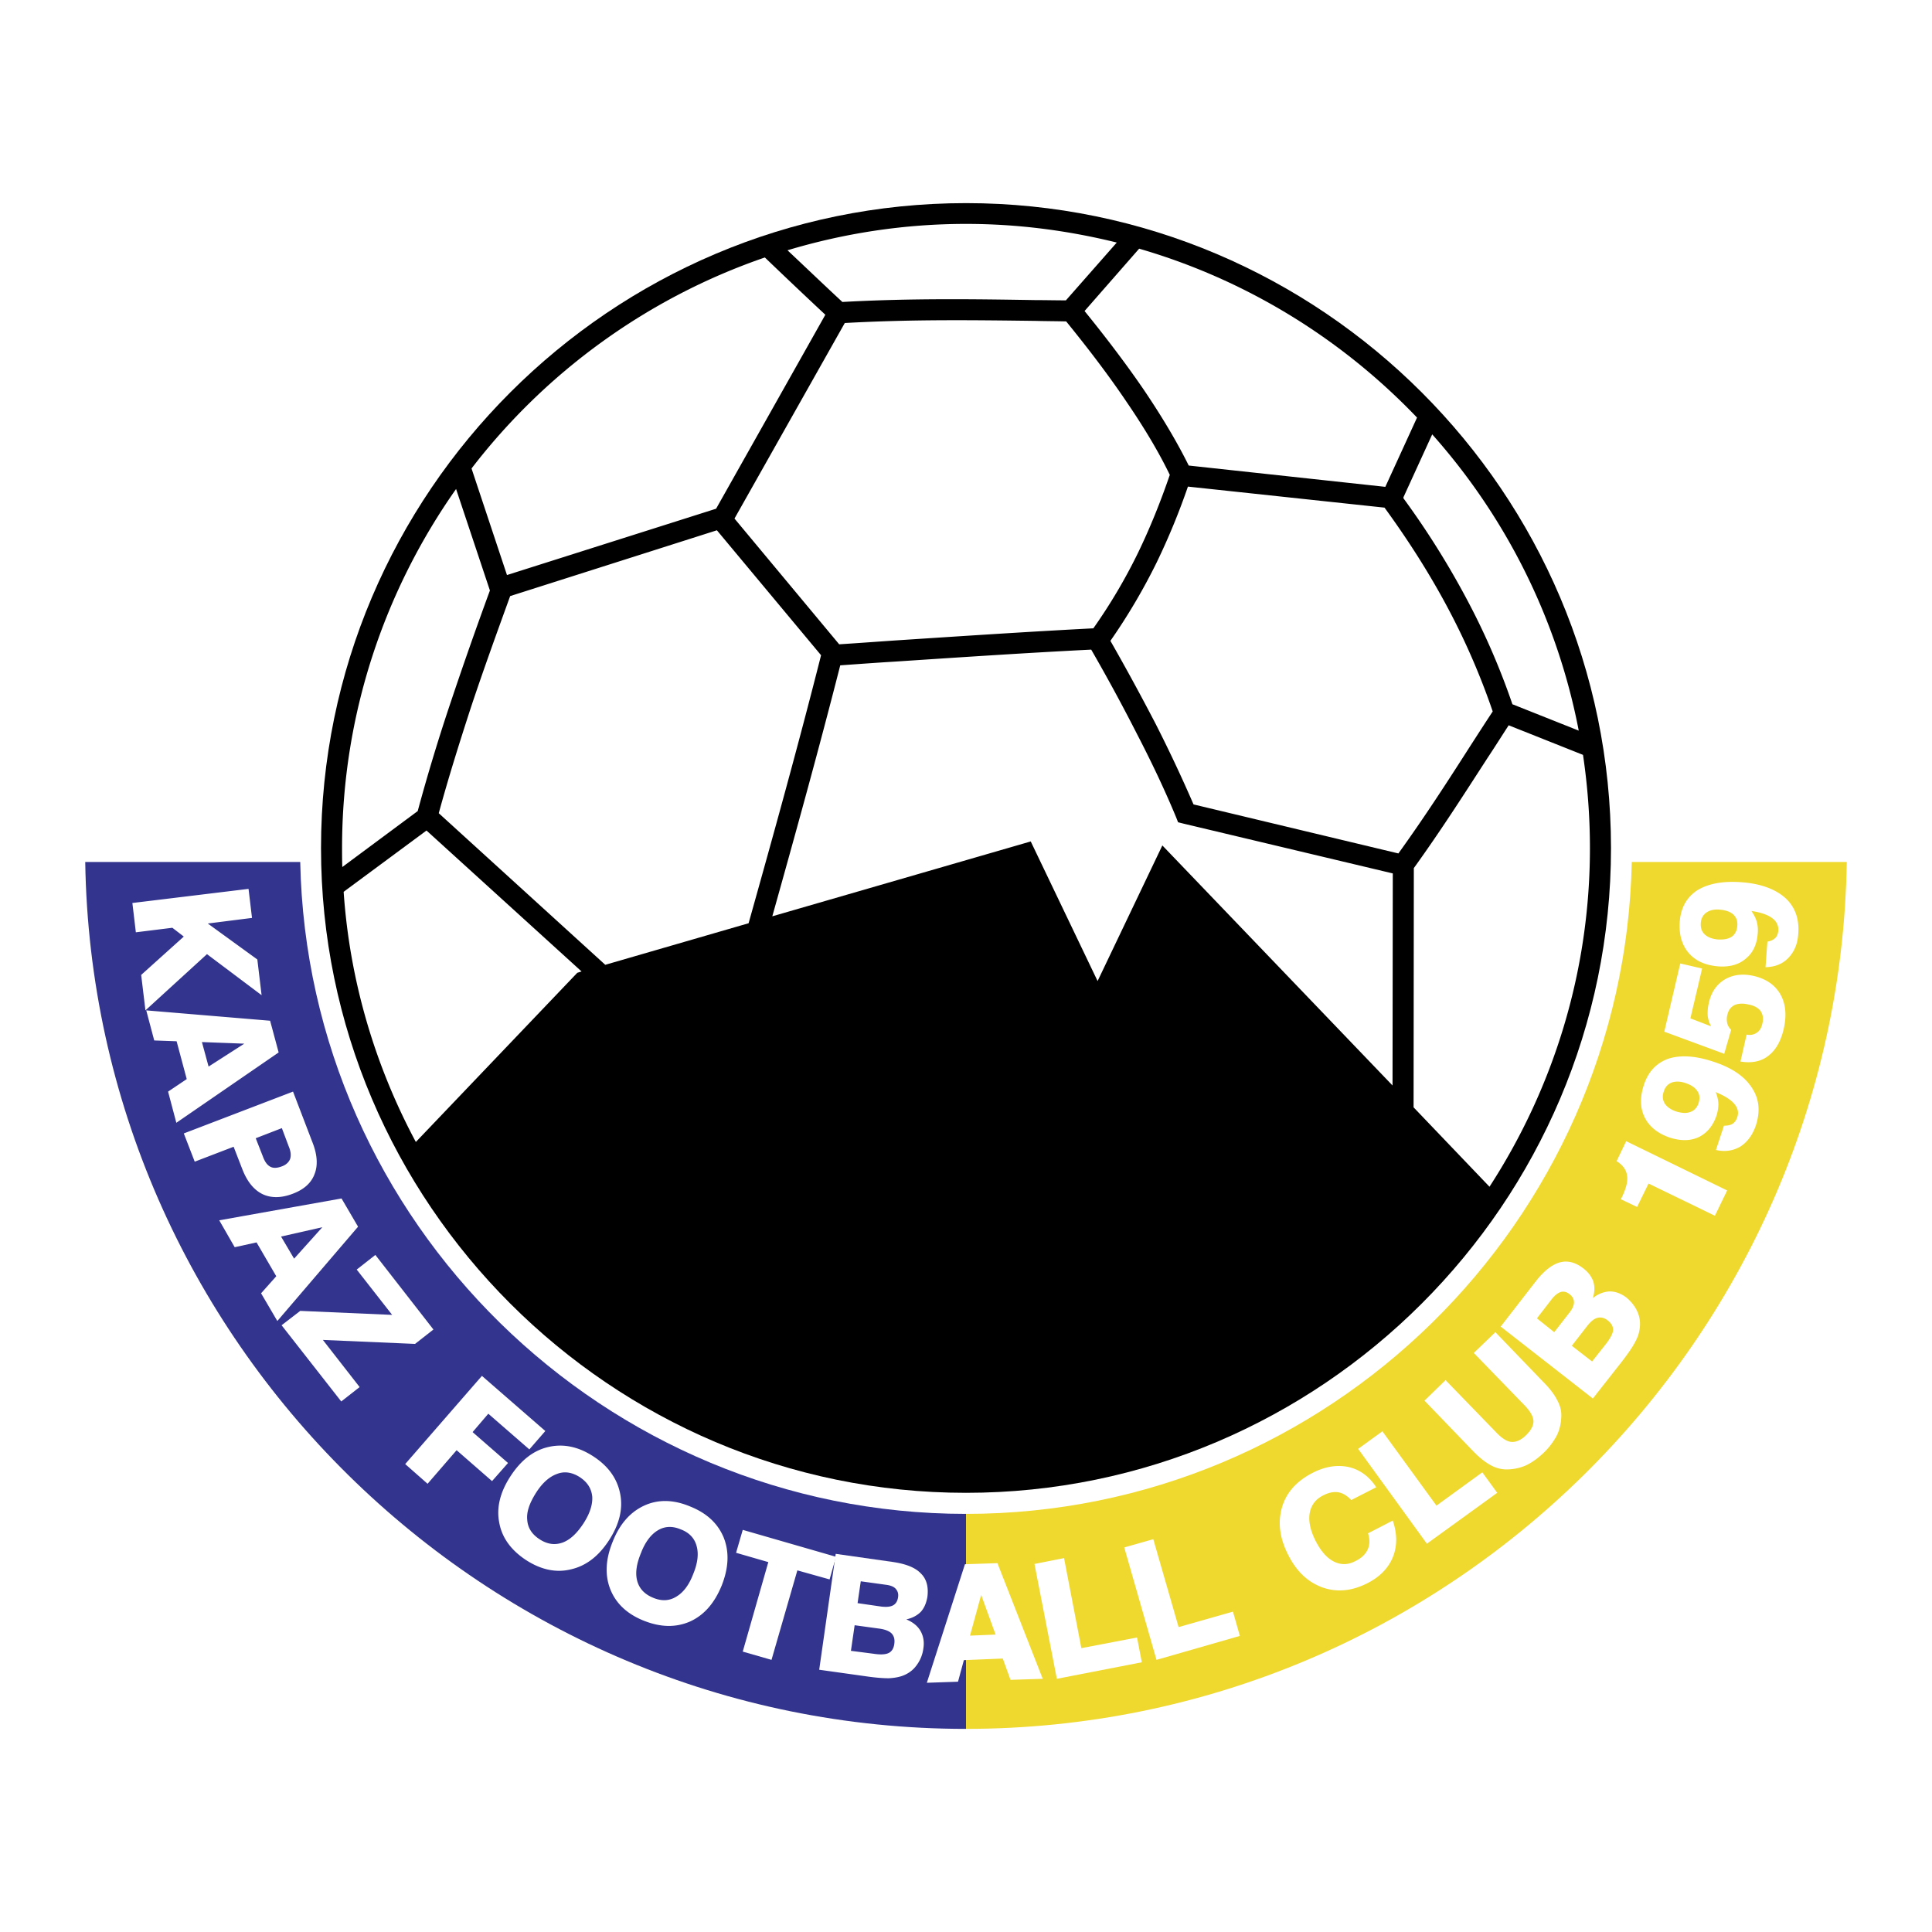
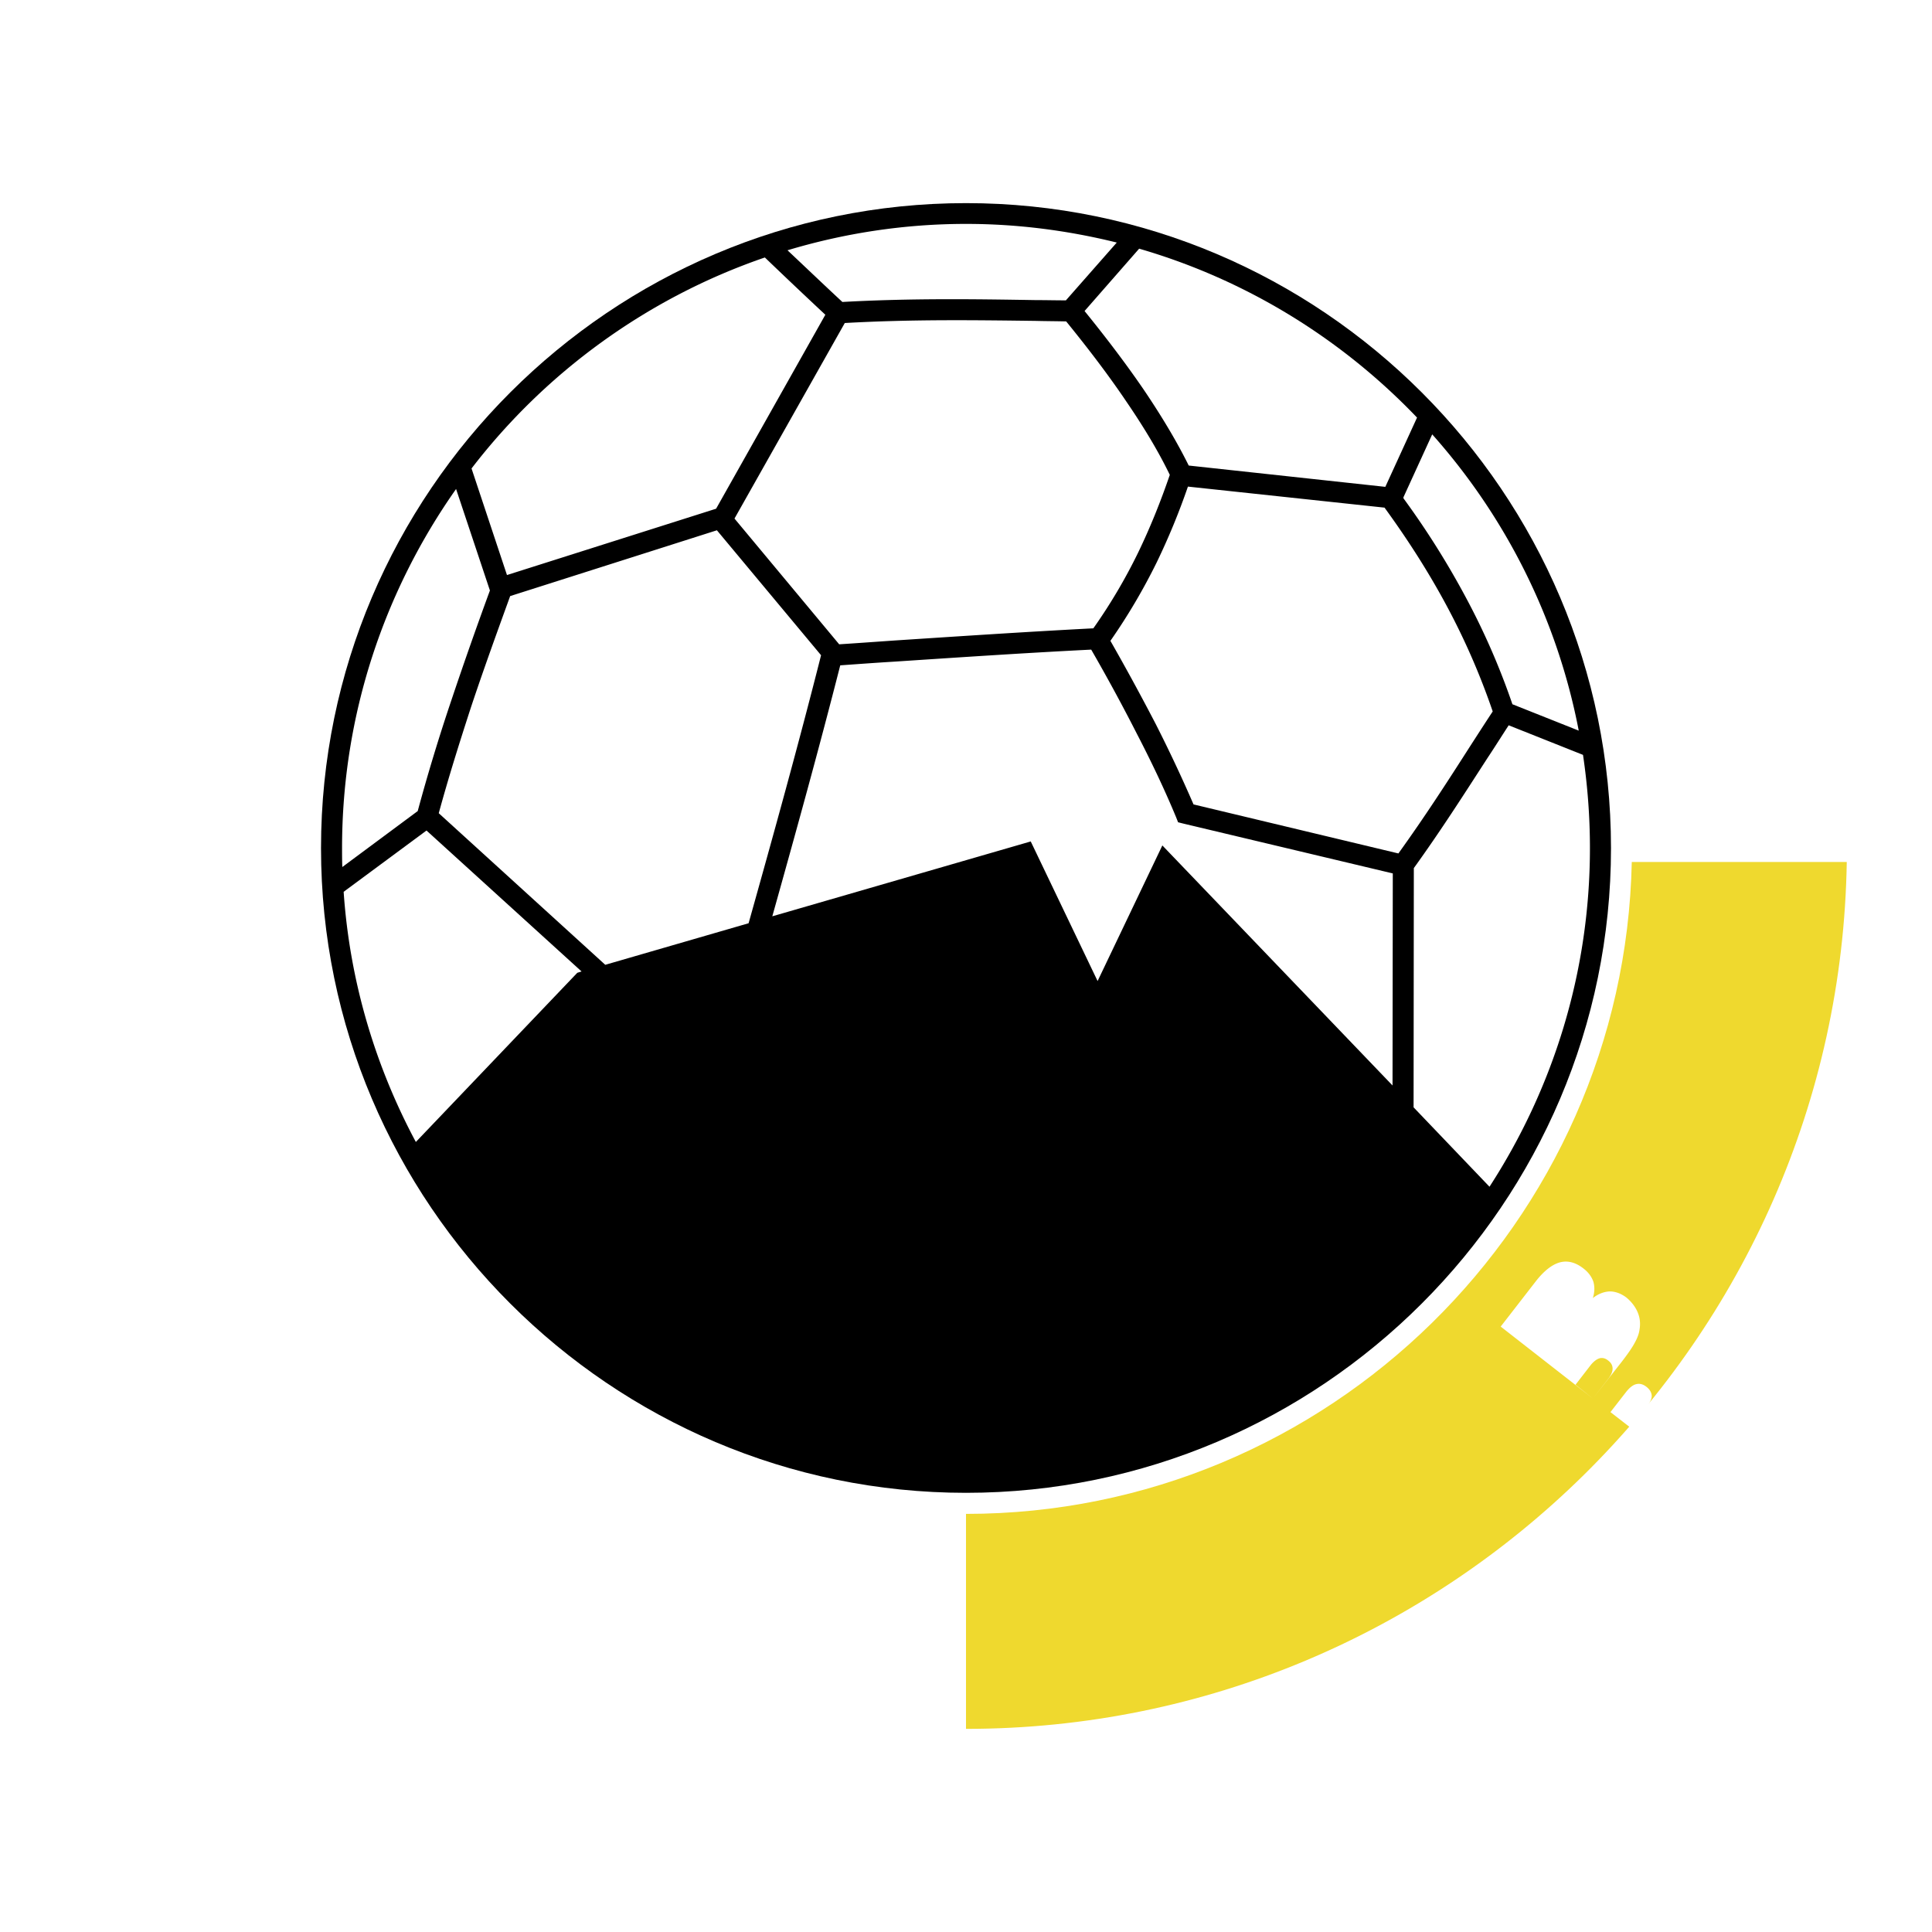
<svg xmlns="http://www.w3.org/2000/svg" width="2500" height="2500" viewBox="0 0 192.756 192.756">
  <g fill-rule="evenodd" clip-rule="evenodd">
-     <path fill="#fff" d="M0 0h192.756v192.756H0V0z" />
    <path d="M96.378 20.266c35.433 0 64.351 28.893 64.351 64.35 0 35.433-28.918 64.323-64.351 64.323-35.431 0-64.35-28.891-64.35-64.323 0-35.457 28.919-64.35 64.35-64.35z" />
    <path d="M138.135 50.647c2.34 3.216 4.414 6.459 6.221 9.834a70.464 70.464 0 0 1 4.572 10.5c-.719 1.089-1.488 2.286-2.26 3.481-2.26 3.536-4.545 7.071-7.15 10.686l-20.439-4.891a145.103 145.103 0 0 0-3.775-8.027 237.699 237.699 0 0 0-4.518-8.293 59.92 59.92 0 0 0 4.625-7.841 68.592 68.592 0 0 0 3.109-7.548l19.615 2.099zM84.284 32.227L73.28 51.737l10.446 12.546c1.648-.106 3.508-.239 5.396-.372 6.512-.426 13.291-.878 19.962-1.223a54.38 54.38 0 0 0 4.438-7.496c1.25-2.578 2.287-5.183 3.189-7.814-1.115-2.312-2.604-4.784-4.332-7.31-1.754-2.604-3.801-5.289-6.006-8-1.037-.026-2.047-.026-3.057-.053-6.326-.08-12.334-.16-19.032.212zM50.581 57.372l20.865-6.618 10.898-19.351a603.194 603.194 0 0 1-6.034-5.715c-11.695 4.014-21.876 11.43-29.265 21.052l3.536 10.632zM41.676 80.921a187.983 187.983 0 0 1 3.375-11.11 412.046 412.046 0 0 1 3.828-10.897l-3.376-10.127C38.354 58.94 34.127 71.3 34.127 84.616c0 .638 0 1.25.026 1.887l7.523-5.582zM42.553 82.862l-8.267 6.113c.611 8.958 3.163 17.409 7.203 24.96l16.108-16.879.425-.133-15.469-14.061zM81.918 65.373L71.525 52.906l-20.626 6.565c-1.329 3.668-2.658 7.336-3.881 11.004-1.169 3.588-2.286 7.15-3.243 10.659l16.613 15.124 14.3-4.146c2.499-8.904 4.971-17.809 7.23-26.739z" fill="#fff" />
    <path d="M138.959 87.141l-20.891-4.97-.531-.133-.188-.479c-1.143-2.764-2.473-5.555-3.934-8.373a184.883 184.883 0 0 0-4.545-8.373c-6.434.319-13.158.771-19.59 1.196-1.78.106-3.562.239-5.449.372-2.126 8.346-4.438 16.692-6.778 25.039l25.784-7.469 6.67 13.929 6.461-13.53 22.965 23.948.026-21.157zM150.521 72.363c-.744 1.143-1.408 2.206-2.1 3.243-2.338 3.615-4.678 7.283-7.363 11.004l-.025 23.869 7.574 7.922c6.326-9.756 10.021-21.371 10.021-33.784 0-3.163-.238-6.246-.691-9.303l-7.416-2.951zM140.023 49.61v.107a82.583 82.583 0 0 1 6.166 9.781 71.295 71.295 0 0 1 4.705 10.765l6.617 2.632c-2.152-11.19-7.309-21.345-14.619-29.558l-2.869 6.273zM108.207 31.031c2.18 2.685 4.172 5.316 5.9 7.841 1.779 2.631 3.295 5.156 4.492 7.575l19.615 2.126 3.164-6.911c-7.496-7.841-17.012-13.742-27.725-16.852l-5.446 6.221zM78.569 24.97c1.807 1.701 3.615 3.429 5.475 5.157 6.778-.372 12.865-.292 19.297-.186.984 0 1.994.026 3.004.026l5.076-5.768c-4.838-1.196-9.861-1.86-15.044-1.86-6.166 0-12.146.93-17.808 2.631z" fill="#fff" />
-     <path d="M96.378 151.041c-36.123 0-65.679-29.105-66.424-65.042H8.504c.745 47.765 39.923 86.492 87.874 86.492v-21.45z" fill="#33348e" />
    <path d="M162.803 85.999c-.746 35.937-30.303 65.042-66.425 65.042v21.449c47.95 0 87.13-38.727 87.874-86.492h-21.449v.001z" fill="#efd92e" />
-     <path d="M176.145 96.498l.188-2.552c.344-.053.611-.186.797-.372.186-.187.266-.426.291-.744.027-.506-.186-.931-.637-1.25s-1.117-.558-2.047-.691c.24.346.426.691.531 1.063.107.372.133.744.107 1.116-.08 1.117-.453 1.967-1.17 2.552-.691.612-1.621.877-2.764.797-1.277-.105-2.26-.532-2.951-1.329s-.984-1.834-.904-3.11c.107-1.409.691-2.445 1.729-3.137 1.062-.664 2.525-.957 4.385-.824 1.914.133 3.377.665 4.387 1.542.982.877 1.434 2.073 1.328 3.562-.053 1.037-.398 1.834-.982 2.446-.587.612-1.331.904-2.288.931zm-6.459-4.386c-.025.479.107.851.4 1.116.318.293.742.452 1.328.505.584.027 1.037-.054 1.383-.292.318-.239.504-.611.531-1.063.053-.479-.107-.877-.4-1.143-.291-.266-.744-.425-1.328-.479-.559-.053-1.01.053-1.355.292s-.532.612-.559 1.064zM172.717 102.744c-.213-.213-.346-.426-.398-.691a1.772 1.772 0 0 1 .025-.824c.107-.451.346-.77.719-.957.371-.158.824-.186 1.381-.053.586.105.984.346 1.223.664.213.346.293.744.16 1.25-.08.398-.266.717-.559.904-.266.186-.611.266-1.01.186l-.611 2.684c1.117.188 2.047 0 2.764-.557.746-.559 1.25-1.436 1.543-2.658.318-1.383.211-2.525-.32-3.482-.531-.93-1.408-1.541-2.631-1.834-1.143-.266-2.1-.133-2.924.346-.824.504-1.355 1.275-1.594 2.365a4.35 4.35 0 0 0-.107 1.275c.053.373.16.719.346 1.037l-2.074-.797 1.17-4.971-2.18-.506-1.594 6.805 5.98 2.207.691-2.393zM171.201 114.732l.797-2.42c.346 0 .639-.053.852-.186s.371-.346.479-.664c.158-.479.053-.932-.32-1.355-.371-.426-.982-.799-1.834-1.145.16.373.24.746.268 1.145 0 .371-.055.744-.16 1.115-.346 1.064-.932 1.781-1.754 2.207-.824.398-1.781.426-2.898.08-1.195-.4-2.047-1.064-2.525-1.994s-.504-2.02-.105-3.242c.426-1.33 1.25-2.207 2.42-2.633 1.195-.398 2.684-.318 4.465.266 1.834.586 3.109 1.436 3.854 2.553.771 1.115.904 2.365.451 3.801-.318.957-.85 1.676-1.541 2.127-.722.424-1.545.558-2.449.345zm-5.209-5.822c-.16.453-.107.852.105 1.197.238.346.611.611 1.17.797.559.16 1.01.186 1.408.025.373-.131.639-.424.797-.877.133-.451.107-.877-.131-1.195-.213-.346-.611-.611-1.17-.797-.533-.186-1.01-.186-1.383-.053-.397.159-.663.452-.796.903zM172.318 118.771l-10.074-4.916-.957 1.992c.611.373.957.852 1.037 1.41.105.584-.08 1.301-.506 2.18l-.105.211 1.621.771 1.143-2.338 6.619 3.215 1.222-2.525zM146.934 144.74c.664.691 1.275 1.17 1.834 1.463a3.246 3.246 0 0 0 1.729.398 4.855 4.855 0 0 0 1.807-.426c.584-.293 1.143-.691 1.701-1.223s.957-1.09 1.275-1.648a4.361 4.361 0 0 0 .479-1.807 2.935 2.935 0 0 0-.346-1.701c-.266-.559-.717-1.197-1.408-1.887l-4.811-4.998-2.154 2.074 5.078 5.236c.557.584.85 1.09.877 1.568 0 .451-.24.902-.719 1.381-.504.506-1.01.719-1.461.691-.451-.025-.957-.346-1.516-.93l-5.076-5.236-2.1 2.047 4.811 4.998zM149.379 148.939l-1.488-2.044-4.573 3.322-5.396-7.416-2.418 1.754 6.857 9.463 7.018-5.079zM136.488 152.98c.186.586.186 1.117-.027 1.596-.213.477-.611.877-1.223 1.168-.744.4-1.461.4-2.152.055s-1.303-1.037-1.834-2.074c-.506-1.01-.719-1.939-.586-2.738.133-.797.586-1.408 1.33-1.781.559-.291 1.062-.398 1.541-.318.451.08.877.346 1.275.771l2.498-1.275c-.717-1.09-1.621-1.754-2.764-2.02-1.143-.24-2.338-.055-3.588.584-1.596.824-2.631 1.967-3.057 3.455s-.238 3.057.637 4.758c.824 1.621 1.941 2.684 3.404 3.217 1.434.504 2.896.371 4.438-.398 1.277-.639 2.127-1.516 2.578-2.605.453-1.117.453-2.312 0-3.668l-2.47 1.273zM123.701 163.215l-.689-2.42-5.422 1.541-2.526-8.77-2.898.823 3.217 11.216 8.318-2.39zM113.92 165.846l-.477-2.473-5.556 1.063-1.727-8.983-2.951.584 2.232 11.457 8.479-1.648zM96.272 156.064l3.242-.107 4.52 11.537-3.217.105-.77-2.127-3.881.16-.585 2.152-3.11.107 3.801-11.827zm.505 7.124l2.551-.107-1.436-3.959-1.115 4.066zM76.974 165.605l2.579-8.929 3.216.902.638-2.258-9.303-2.685-.665 2.287 3.217.93-2.552 8.929 2.87.824zM61.133 153.805c.691-1.754 1.754-2.951 3.136-3.588 1.382-.639 2.924-.611 4.572.078 1.674.666 2.791 1.701 3.375 3.137.559 1.436.479 3.004-.212 4.758-.717 1.756-1.754 2.951-3.163 3.59-1.409.611-2.924.584-4.599-.08s-2.791-1.729-3.35-3.137c-.557-1.409-.477-3.004.241-4.758zm2.817 1.142c-.452 1.09-.584 2.02-.372 2.791s.745 1.33 1.595 1.674c.824.346 1.595.32 2.286-.105.691-.398 1.276-1.143 1.701-2.26.452-1.09.558-2.02.345-2.791-.213-.797-.744-1.355-1.595-1.674-.824-.346-1.595-.318-2.286.105-.664.399-1.249 1.145-1.674 2.26zM50.926 147.293c1.037-1.596 2.286-2.578 3.774-2.924 1.489-.346 2.977-.053 4.492.93 1.515.984 2.392 2.232 2.685 3.748.292 1.488-.08 3.029-1.116 4.625-1.037 1.594-2.286 2.551-3.775 2.896-1.488.373-3.003.053-4.518-.93-1.489-.984-2.392-2.232-2.658-3.721-.293-1.487.079-3.03 1.116-4.624zm2.552 1.646c-.638 1.012-.957 1.889-.877 2.686.053.797.452 1.436 1.223 1.941.771.504 1.515.609 2.286.344.745-.266 1.436-.902 2.1-1.914.638-.982.93-1.887.877-2.684-.08-.797-.478-1.436-1.249-1.941-.744-.477-1.515-.609-2.259-.318-.746.265-1.463.877-2.101 1.886zM42.66 148.037l2.897-3.349 3.535 3.083 1.595-1.808-3.535-3.082 1.568-1.834 4.093 3.56 1.595-1.834-6.326-5.502-7.655 8.799 2.233 1.967zM28.094 132.221l1.86-1.434 9.171.399-3.536-4.52 1.861-1.461 5.794 7.441-1.834 1.436-9.197-.398 3.668 4.705-1.834 1.435-5.953-7.603zM21.874 121.75l1.542 2.684 2.18-.479 1.967 3.375-1.515 1.701 1.622 2.766 8.054-9.41-1.648-2.816-12.202 2.179zm10.286.689l-2.817 3.137-1.302-2.205 4.119-.932zM19.428 115.9l3.881-1.488.877 2.26c.479 1.223 1.143 2.047 2.02 2.473.851.398 1.86.398 3.03-.055 1.116-.424 1.834-1.088 2.153-1.967.345-.877.266-1.967-.239-3.215l-1.914-4.998-10.898 4.174 1.09 2.816zm8.693-3.347l.69 1.834c.213.504.239.904.133 1.248-.133.32-.398.586-.85.744-.425.16-.824.188-1.117.027-.318-.16-.558-.506-.744-1.01l-.718-1.834 2.606-1.009zM14.591 100.805l.797 3.002 2.233.08 1.01 3.775-1.861 1.248.824 3.111 10.207-7.018-.851-3.164-12.359-1.034zm9.782 3.322l-3.562 2.285-.665-2.445 4.227.16zM13.554 93.016l3.642-.452 1.143.877-4.254 3.827.426 3.537 6.14-5.61 5.449 4.094-.425-3.562-4.944-3.588 4.412-.558-.346-2.898-11.589 1.409.346 2.924z" fill="#fff" />
-     <path d="M86.278 167.227c1.062.16 1.86.213 2.392.213.504-.025.983-.105 1.355-.238.584-.213 1.063-.559 1.409-1.037a3.557 3.557 0 0 0 .691-1.701c.106-.664 0-1.248-.292-1.754-.292-.504-.771-.877-1.409-1.143.611-.133 1.089-.398 1.435-.744.345-.373.558-.877.665-1.488.133-1.01-.08-1.809-.665-2.367-.558-.584-1.515-.955-2.871-1.143l-5.608-.797-1.648 11.562 4.546.637zm-1.01-5.077l2.525.346c.532.08.931.238 1.17.479.239.266.318.586.266 1.01-.054.451-.239.771-.558.932-.319.158-.824.186-1.515.078l-2.259-.291.371-2.554zm.611-4.384l2.499.346c.452.053.797.186.983.398.213.238.292.504.239.85-.053.373-.213.639-.479.797-.292.16-.665.188-1.169.135l-2.392-.346.319-2.18zM158.92 139.531l-9.195-7.178 3.482-4.49c.822-1.064 1.648-1.703 2.418-1.914.797-.213 1.596 0 2.393.637.479.373.797.824.957 1.303.133.479.133 1.01-.055 1.621.533-.426 1.117-.639 1.676-.664.584 0 1.143.213 1.674.611.506.426.879.904 1.117 1.463.238.557.293 1.143.186 1.754-.053.398-.213.824-.479 1.303-.238.451-.691 1.115-1.355 1.967l-2.819 3.587zm-3.854-6.619l1.488-1.914c.32-.398.48-.744.48-1.062s-.135-.584-.453-.824c-.266-.213-.559-.293-.852-.213-.264.08-.557.293-.85.639l-1.541 1.994 1.728 1.38zm3.776 2.924l1.408-1.779c.426-.559.664-1.012.691-1.357 0-.346-.16-.664-.531-.957-.346-.266-.664-.346-1.01-.266s-.666.346-1.01.771l-1.568 2.02 2.02 1.568z" fill="#fff" />
+     <path d="M86.278 167.227c1.062.16 1.86.213 2.392.213.504-.025.983-.105 1.355-.238.584-.213 1.063-.559 1.409-1.037a3.557 3.557 0 0 0 .691-1.701c.106-.664 0-1.248-.292-1.754-.292-.504-.771-.877-1.409-1.143.611-.133 1.089-.398 1.435-.744.345-.373.558-.877.665-1.488.133-1.01-.08-1.809-.665-2.367-.558-.584-1.515-.955-2.871-1.143l-5.608-.797-1.648 11.562 4.546.637zm-1.01-5.077l2.525.346c.532.08.931.238 1.17.479.239.266.318.586.266 1.01-.054.451-.239.771-.558.932-.319.158-.824.186-1.515.078l-2.259-.291.371-2.554zm.611-4.384l2.499.346c.452.053.797.186.983.398.213.238.292.504.239.85-.053.373-.213.639-.479.797-.292.16-.665.188-1.169.135l-2.392-.346.319-2.18zM158.92 139.531l-9.195-7.178 3.482-4.49c.822-1.064 1.648-1.703 2.418-1.914.797-.213 1.596 0 2.393.637.479.373.797.824.957 1.303.133.479.133 1.01-.055 1.621.533-.426 1.117-.639 1.676-.664.584 0 1.143.213 1.674.611.506.426.879.904 1.117 1.463.238.557.293 1.143.186 1.754-.053.398-.213.824-.479 1.303-.238.451-.691 1.115-1.355 1.967l-2.819 3.587zl1.488-1.914c.32-.398.48-.744.48-1.062s-.135-.584-.453-.824c-.266-.213-.559-.293-.852-.213-.264.08-.557.293-.85.639l-1.541 1.994 1.728 1.38zm3.776 2.924l1.408-1.779c.426-.559.664-1.012.691-1.357 0-.346-.16-.664-.531-.957-.346-.266-.664-.346-1.01-.266s-.666.346-1.01.771l-1.568 2.02 2.02 1.568z" fill="#fff" />
  </g>
</svg>